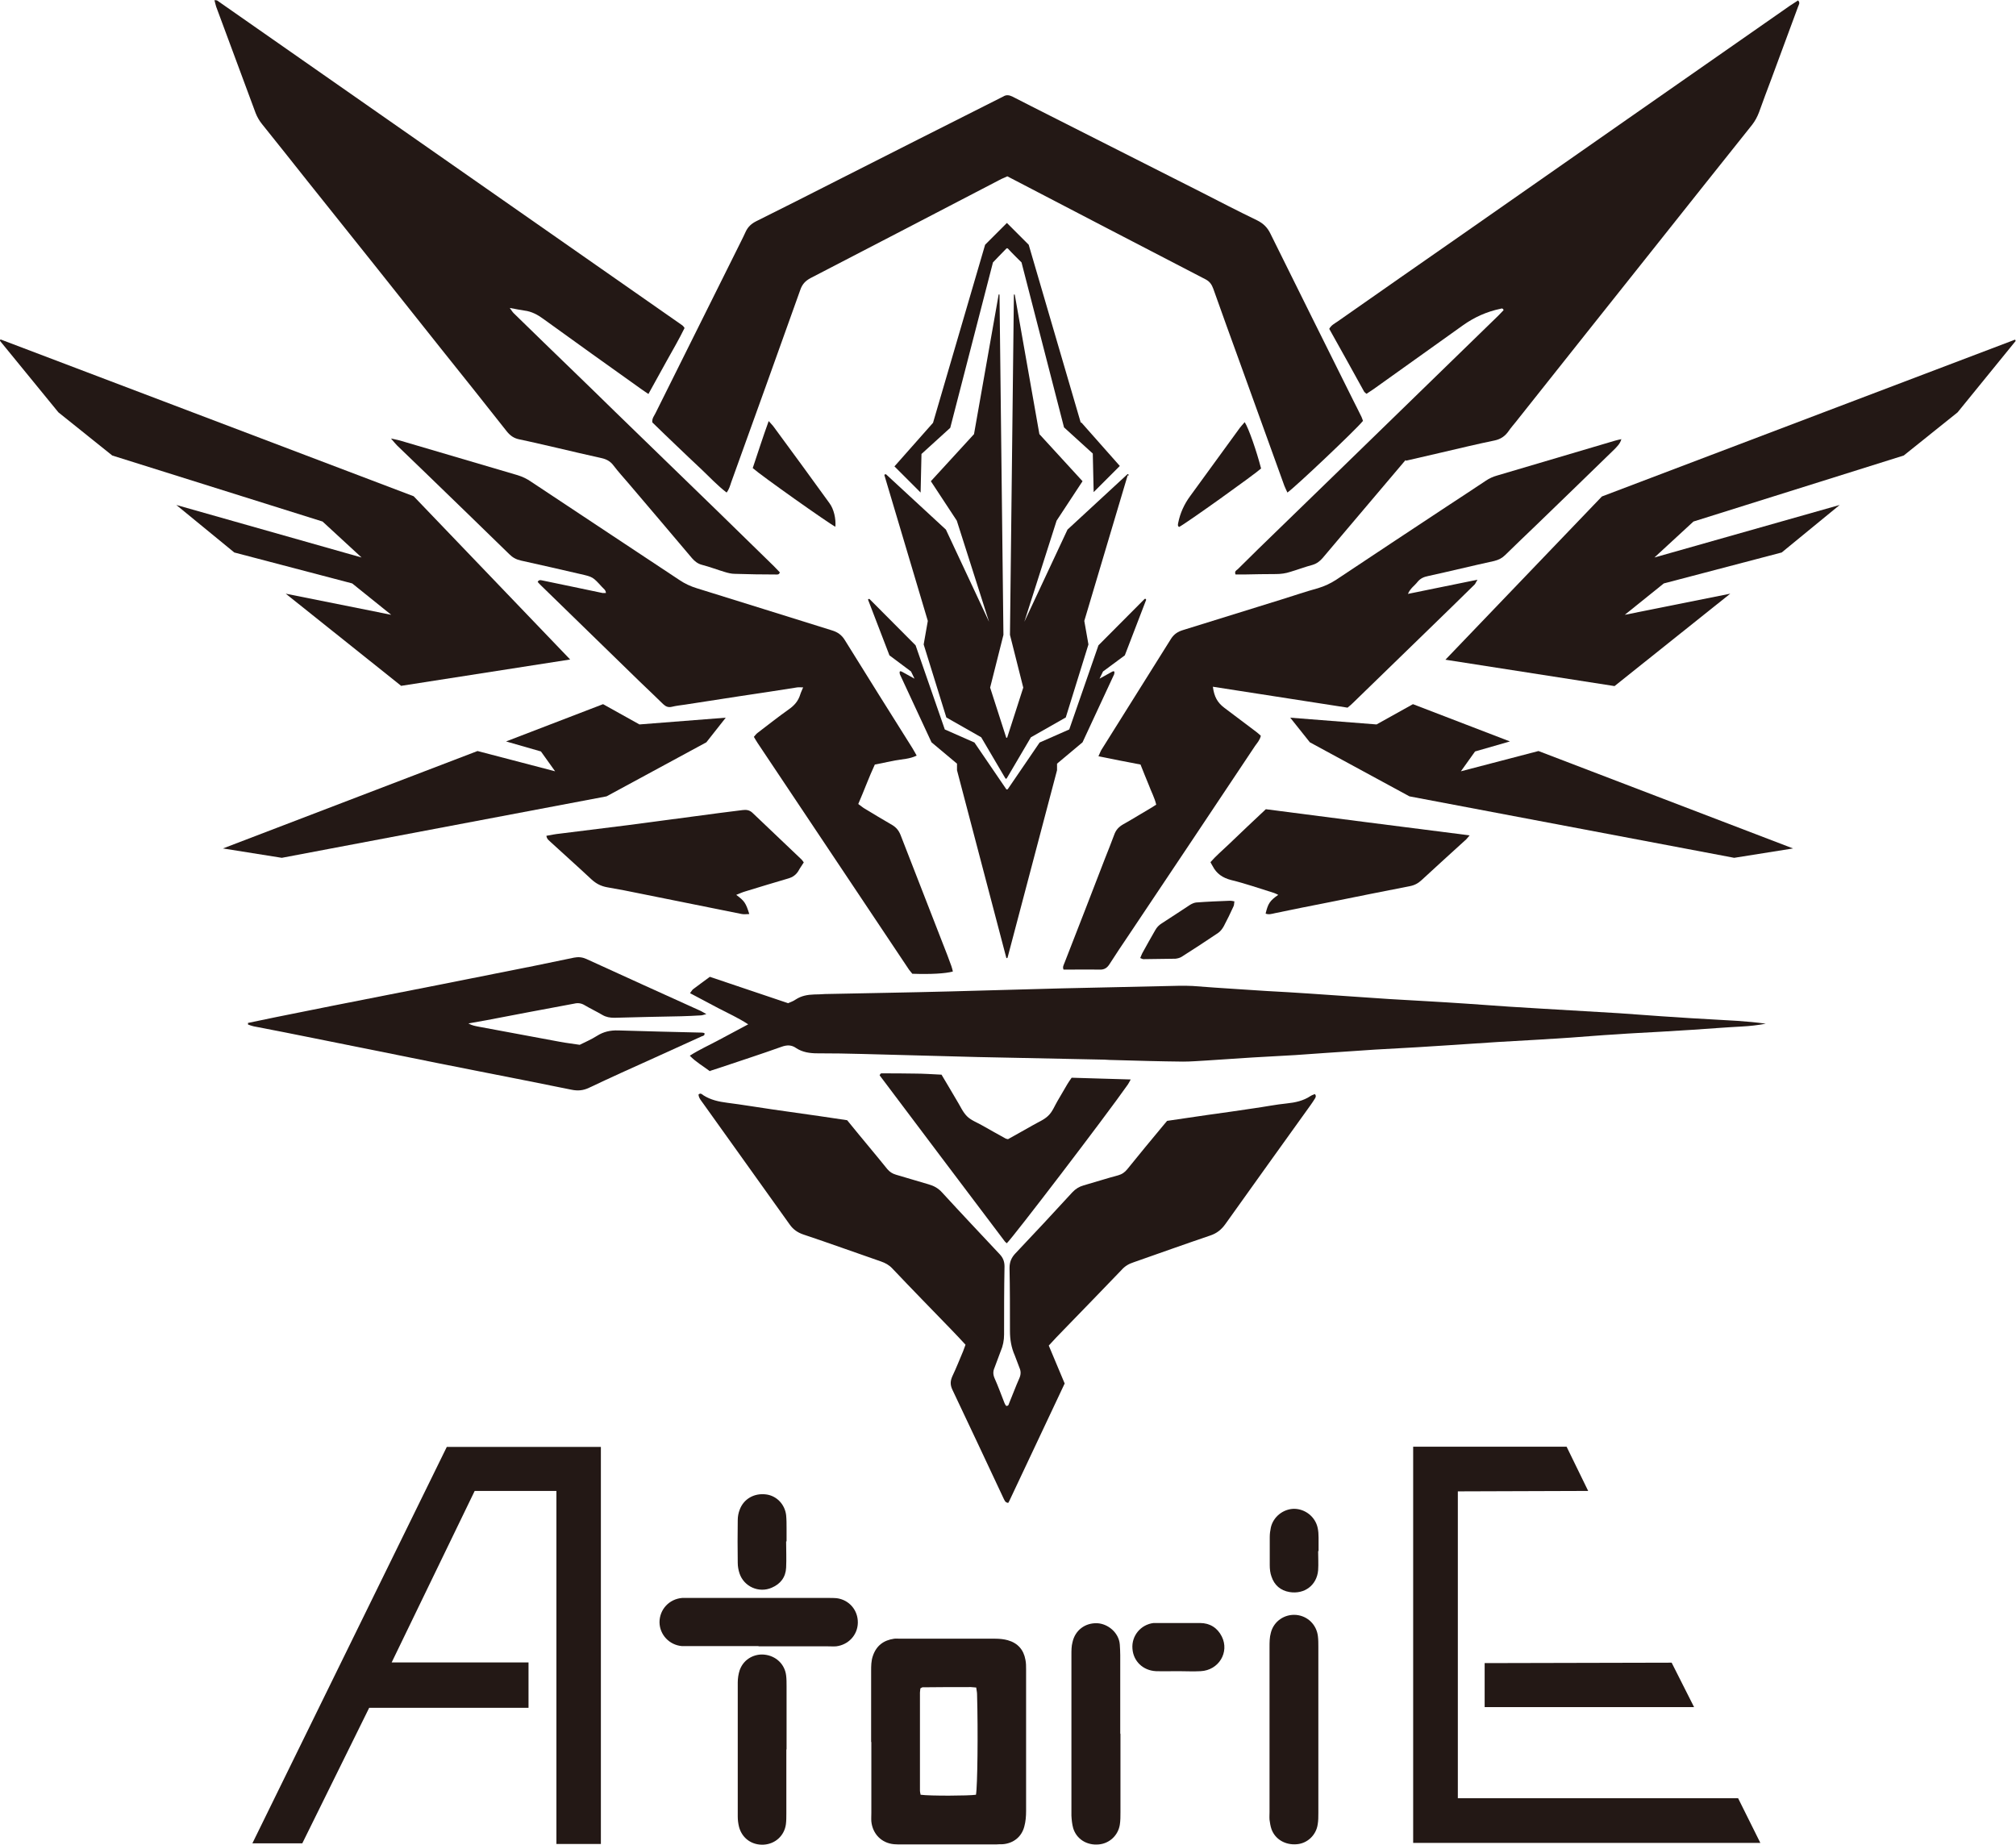
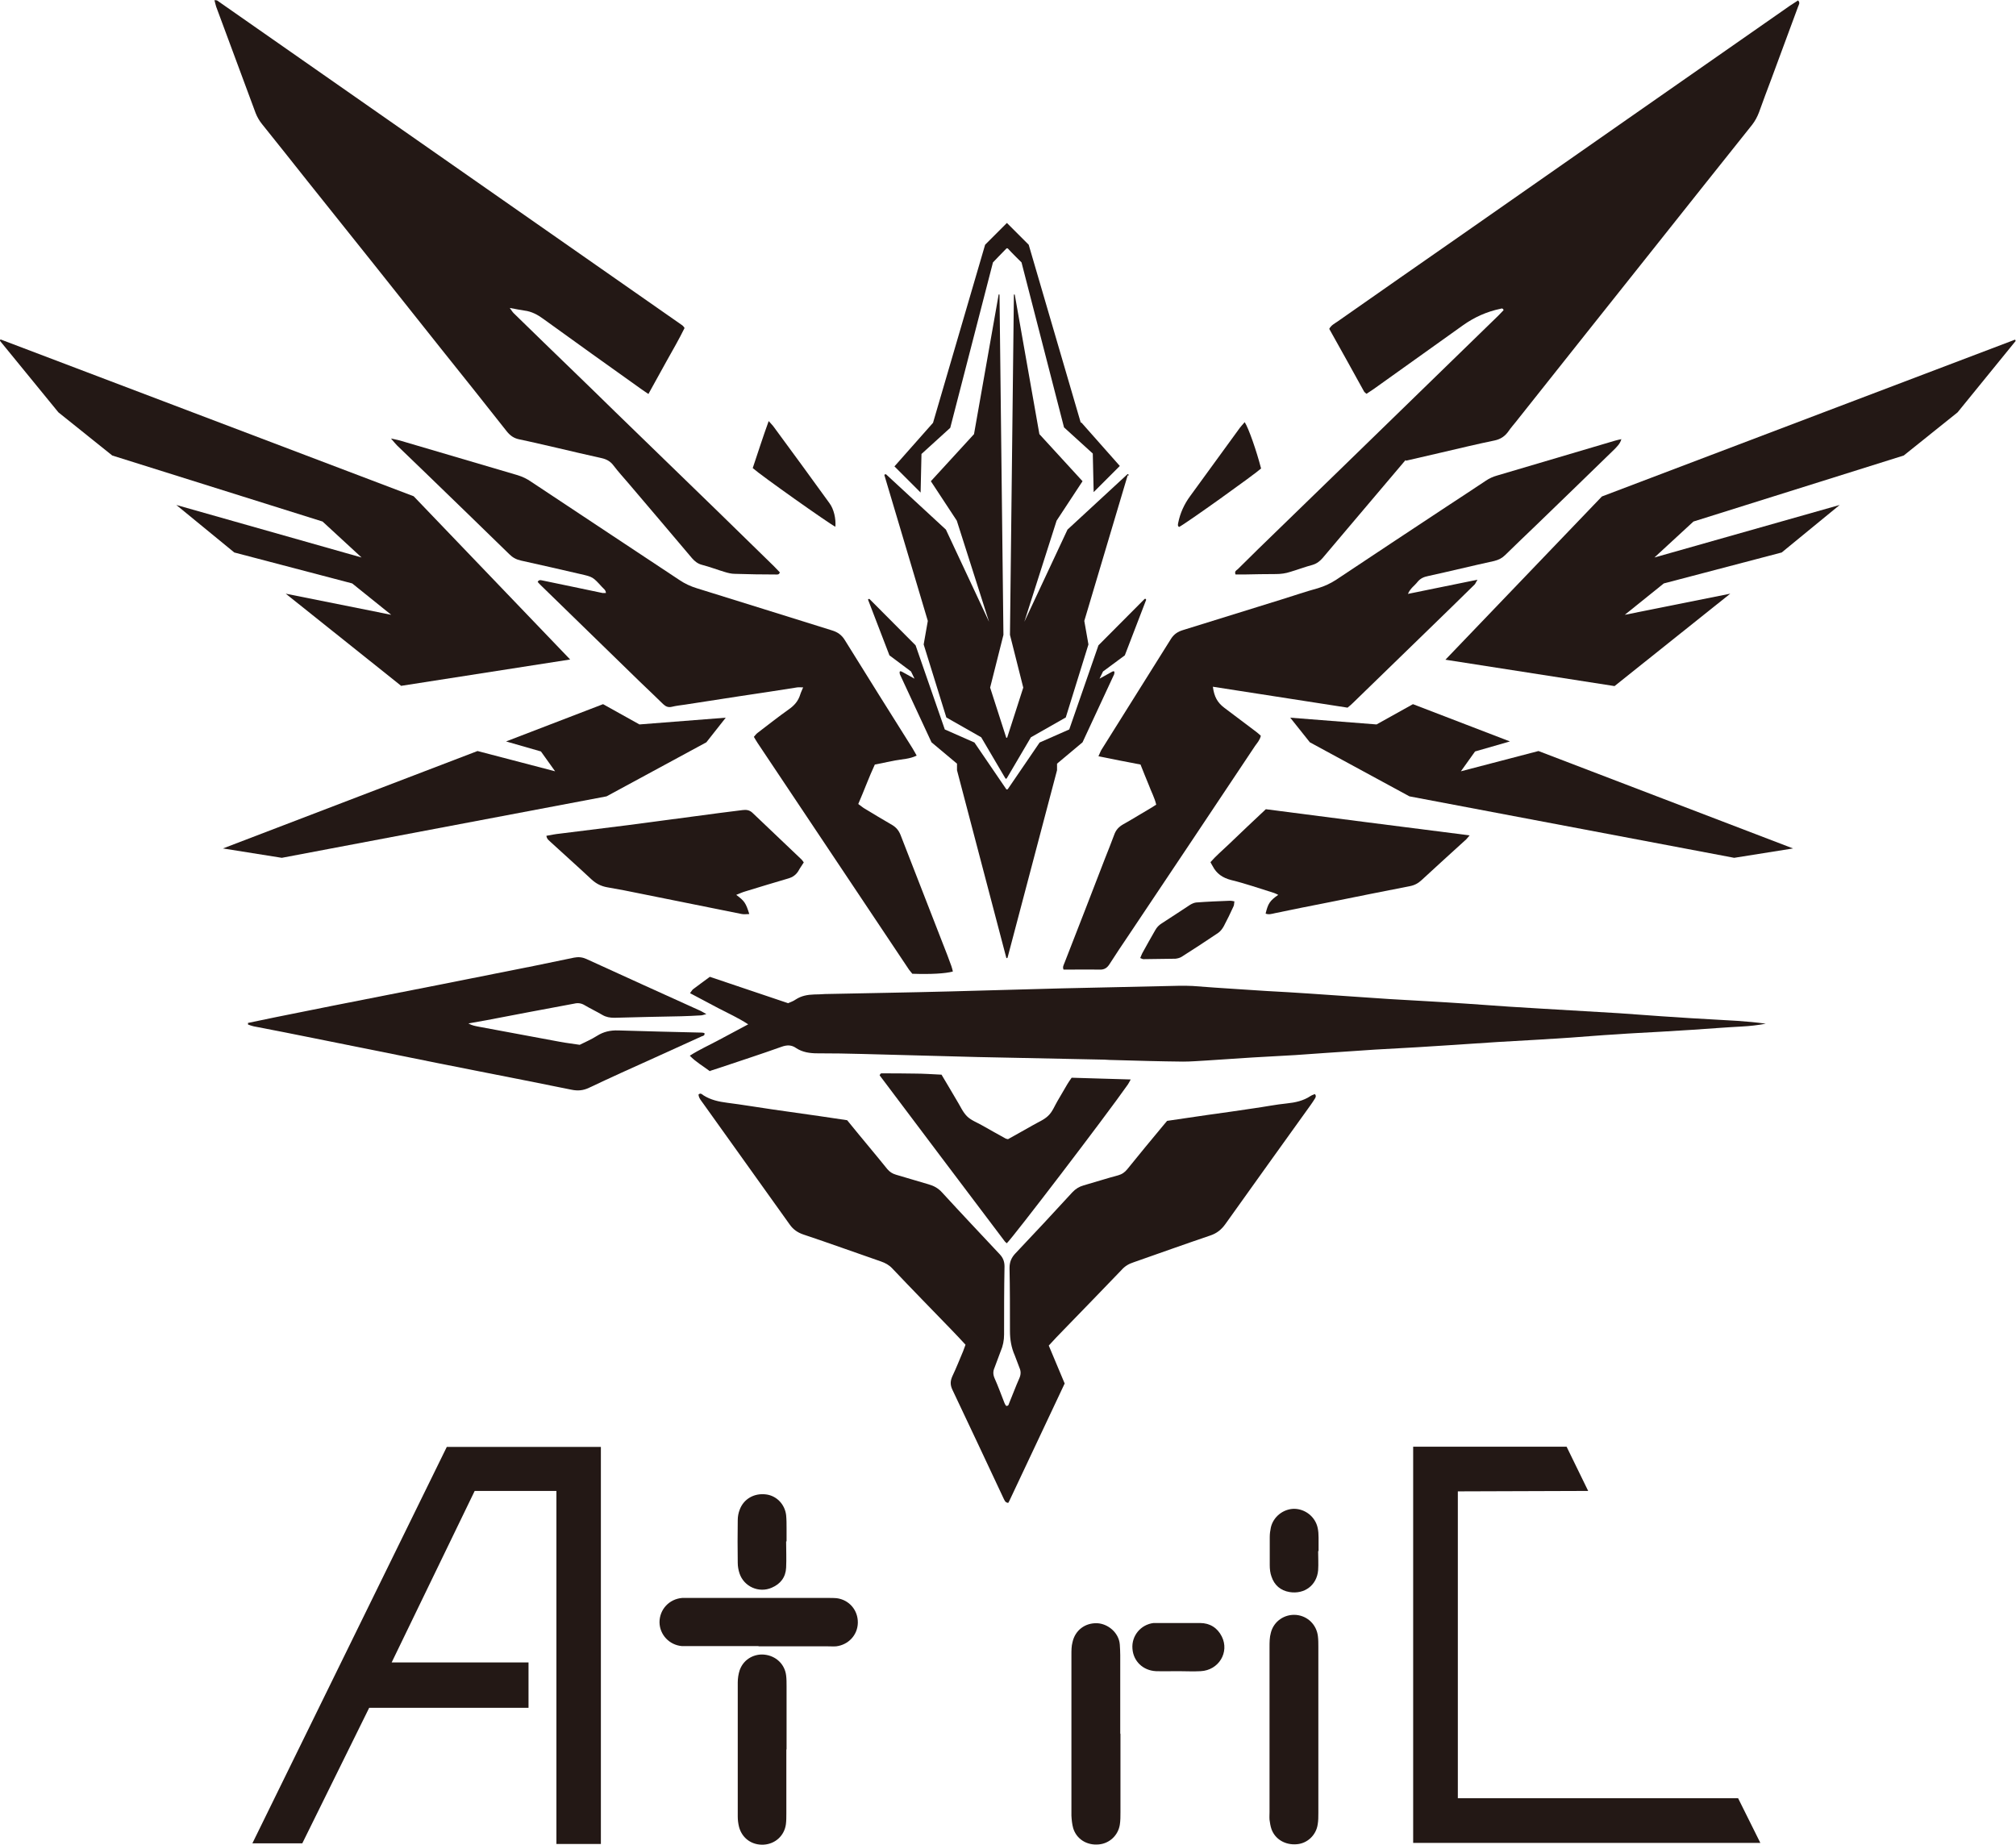
<svg xmlns="http://www.w3.org/2000/svg" id="Layer_2" data-name="Layer 2" viewBox="0 0 92.5 84.64">
  <defs>
    <style>
      .cls-1 {
        fill: #231815;
      }

      .cls-2 {
        fill: #fff;
      }
    </style>
  </defs>
  <g id="_レイヤー_1" data-name="レイヤー 1">
-     <rect class="cls-2" x="0" y="0" width="92.5" height="84.64" />
    <g>
      <g>
-         <path class="cls-1" d="M39.97,79.93c0-1.08,0-2.17,0-3.25,0-.24,0-.47.08-.7.16-.47.49-.72.98-.79.09-.01.18,0,.27,0,1.46,0,2.91,0,4.37,0,.19,0,.39.02.57.07.46.13.73.44.81.9.03.14.03.3.03.44,0,2.17,0,4.34,0,6.5,0,.24-.02.48-.08.7-.12.48-.5.78-.99.82-.1,0-.21,0-.31.01-1.44,0-2.88,0-4.32,0-.12,0-.24,0-.36-.01-.57-.05-.98-.47-1.04-1.04-.01-.13,0-.27,0-.4,0-1.08,0-2.17,0-3.25ZM44.79,77.43c-.09,0-.16-.02-.24-.02-.74,0-1.48,0-2.22.01-.03,0-.05.03-.1.05,0,.05-.02.12-.02.19,0,1.5,0,3,0,4.49,0,.07.02.14.03.2.44.06,2.22.05,2.54,0,.07-.36.1-2.89.05-4.62,0-.1-.03-.2-.04-.31Z" />
        <path class="cls-1" d="M60.49,79.36c0,1.27,0,2.55,0,3.82,0,.18,0,.36-.03.53-.07.49-.47.87-.95.91-.53.05-1-.22-1.17-.69-.05-.14-.07-.29-.09-.43-.01-.12,0-.24,0-.36,0-2.52,0-5.04,0-7.56,0-.22,0-.45.06-.66.13-.53.63-.87,1.17-.82.52.05.93.45.99.98.02.16.02.33.02.49,0,1.26,0,2.52,0,3.78Z" />
        <path class="cls-1" d="M51.41,79.54c0,1.2,0,2.4,0,3.61,0,.19,0,.39-.03.58-.08.49-.48.86-.97.9-.55.05-1.02-.25-1.17-.75-.05-.18-.07-.38-.08-.57,0-.52,0-1.04,0-1.56,0-1.94,0-3.89,0-5.83,0-.19,0-.39.05-.57.12-.55.58-.89,1.13-.87.49.02,1,.43,1.04.98.01.16.02.33.02.49,0,1.2,0,2.4,0,3.61Z" />
        <path class="cls-1" d="M34.8,75.53c-1.04,0-2.08,0-3.11,0-.13,0-.27,0-.4,0-.58-.05-1.02-.52-1.03-1.09,0-.59.44-1.07,1.04-1.12.1,0,.21,0,.31,0,2.14,0,4.27,0,6.41,0,.12,0,.24,0,.36.01.58.07.99.55.98,1.13-.01.56-.43,1.01-.99,1.08-.13.01-.27,0-.4,0-1.05,0-2.11,0-3.16,0Z" />
        <path class="cls-1" d="M36.08,80.27c0,.98,0,1.96,0,2.94,0,.16,0,.33-.02.49-.07.53-.49.91-1.02.94-.54.03-.99-.29-1.13-.81-.04-.16-.06-.32-.06-.48,0-2.05,0-4.1,0-6.15,0-.19.03-.39.09-.57.2-.55.72-.75,1.12-.71.54.05.95.44,1.01.96.02.16.02.33.02.49,0,.96,0,1.93,0,2.89h.01Z" />
        <path class="cls-1" d="M36.07,70.73c0,.4.02.8,0,1.2-.02.44-.26.75-.66.92-.59.26-1.28-.05-1.48-.66-.05-.15-.08-.32-.08-.48-.01-.65-.01-1.31,0-1.96,0-.16.03-.33.09-.48.18-.49.66-.77,1.21-.7.48.06.86.45.92.95.02.21.02.41.02.62,0,.19,0,.39,0,.58,0,0,0,0,0,0Z" />
        <path class="cls-1" d="M54.06,76.68c-.34,0-.68.01-1.02,0-.6-.03-1.04-.46-1.08-1.03-.05-.59.38-1.11.97-1.18.04,0,.09,0,.13,0,.67,0,1.33,0,2,0,.45,0,.8.22,1,.62.36.72-.14,1.55-.97,1.59-.34.02-.68,0-1.02,0Z" />
        <path class="cls-1" d="M60.48,71.16c0,.3.02.59,0,.89-.06.69-.63,1.11-1.31,1-.42-.07-.7-.32-.83-.71-.06-.16-.08-.35-.08-.52,0-.43,0-.86,0-1.29,0-.15.02-.3.05-.44.11-.49.56-.85,1.06-.86.51,0,.98.36,1.09.88.03.14.04.29.04.44,0,.21,0,.42,0,.62-.01,0-.02,0-.03,0Z" />
        <polygon class="cls-1" points="11.58 84.58 13.87 84.58 16.94 78.36 24.25 78.36 24.25 76.28 17.97 76.28 21.78 68.41 25.53 68.41 25.53 84.61 27.57 84.61 27.57 66.39 20.5 66.39 11.58 84.58" />
        <polygon class="cls-1" points="80.77 84.56 64.84 84.56 64.84 66.38 71.88 66.38 72.87 68.41 66.89 68.43 66.89 82.51 79.75 82.51 80.77 84.56" />
-         <polygon class="cls-1" points="68.12 76.31 68.12 78.33 77.73 78.33 76.7 76.29 68.12 76.31" />
      </g>
      <g>
-         <path class="cls-1" d="M62.52,19.33c-.26.34-3.11,3.04-3.45,3.27-.05-.11-.1-.21-.14-.31-.68-1.88-1.36-3.77-2.04-5.65-.41-1.13-.82-2.26-1.22-3.39-.07-.19-.16-.33-.35-.43-3.03-1.57-6.05-3.14-9.1-4.73-.08.04-.18.08-.27.12-2.92,1.52-5.84,3.04-8.76,4.55-.24.13-.38.28-.47.54-1.05,2.95-2.11,5.89-3.17,8.83-.05.15-.09.31-.21.47-.42-.32-.77-.7-1.14-1.05-.39-.37-.78-.73-1.16-1.1-.38-.36-.75-.72-1.11-1.07-.02-.19.09-.3.15-.43,1.23-2.47,2.46-4.94,3.69-7.41.15-.31.31-.61.45-.92.1-.21.25-.35.46-.46,1.25-.62,2.49-1.25,3.73-1.88,2.49-1.26,4.97-2.52,7.46-3.77.05-.03.11-.05.16-.08.14-.09.27-.07.42,0,.58.3,1.16.59,1.75.89,2.3,1.16,4.6,2.33,6.9,3.49.86.44,1.71.88,2.58,1.3.28.14.47.32.61.61,1.26,2.55,2.53,5.1,3.8,7.65.13.25.25.5.38.76.03.06.05.14.07.19Z" />
        <path class="cls-1" d="M64.49,21.11c-.91,1.07-1.81,2.14-2.71,3.2-.36.43-.73.86-1.09,1.29-.13.15-.27.26-.47.32-.34.09-.68.22-1.02.32-.21.07-.43.1-.66.1-.49,0-.98.01-1.47.02-.13,0-.26,0-.38,0-.06-.15.04-.19.1-.24.63-.63,1.27-1.25,1.91-1.87.92-.89,1.83-1.78,2.75-2.67,1.83-1.78,3.66-3.56,5.49-5.34.61-.59,1.21-1.18,1.82-1.77.08-.08.16-.17.23-.24-.04-.11-.11-.07-.15-.06q-.92.19-1.72.76c-1.36.97-2.73,1.95-4.09,2.92-.11.08-.22.14-.33.22-.05-.04-.09-.07-.11-.1-.53-.96-1.06-1.92-1.6-2.88.09-.17.24-.24.37-.33,1.91-1.34,3.82-2.67,5.73-4,5.01-3.5,10.02-7,15.04-10.5.12-.08.24-.16.37-.24.11.11.03.2,0,.29-.41,1.1-.81,2.2-1.22,3.3-.19.51-.39,1.03-.57,1.54-.08.21-.18.4-.32.58-1.47,1.84-2.94,3.69-4.41,5.54-2.14,2.69-4.29,5.39-6.43,8.09-.11.14-.23.27-.33.42-.16.23-.36.37-.64.43-.83.17-1.65.37-2.47.56-.53.12-1.07.25-1.6.37Z" />
        <path class="cls-1" d="M29.77,18.09c-.16-.11-.27-.18-.38-.26-1.49-1.06-2.97-2.12-4.45-3.19-.27-.2-.55-.35-.88-.39-.2-.03-.4-.07-.67-.12.08.11.12.18.18.24.92.9,1.85,1.8,2.78,2.7.63.61,1.26,1.22,1.88,1.83,1.58,1.53,3.15,3.06,4.73,4.59.85.83,1.7,1.66,2.55,2.49.09.09.18.19.27.28-.03.12-.12.1-.19.1-.62,0-1.25-.01-1.87-.03-.16,0-.32-.04-.48-.09-.34-.1-.67-.23-1.02-.32-.2-.05-.34-.16-.47-.31-.97-1.15-1.94-2.29-2.91-3.43-.23-.27-.47-.53-.69-.82-.14-.19-.32-.29-.55-.34-.68-.15-1.36-.31-2.04-.47-.58-.13-1.15-.27-1.73-.39-.25-.05-.42-.17-.58-.37-.99-1.26-1.99-2.51-2.99-3.76-2.05-2.58-4.1-5.16-6.16-7.73-.69-.87-1.38-1.74-2.08-2.61-.12-.15-.22-.32-.29-.5-.6-1.63-1.21-3.25-1.81-4.88-.03-.09-.05-.19-.08-.3.06,0,.1,0,.12.01,7.12,4.97,14.23,9.94,21.35,14.91.03.02.06.06.1.12-.25.51-.54,1.01-.82,1.51-.27.49-.54.98-.84,1.52Z" />
        <path class="cls-1" d="M44.3,61.7c-.21-.23-.42-.45-.64-.68-.91-.94-1.82-1.87-2.72-2.82-.15-.16-.32-.25-.52-.32-1.19-.41-2.37-.84-3.57-1.24-.26-.09-.46-.23-.62-.46-1.32-1.85-2.64-3.69-3.96-5.54-.09-.13-.21-.25-.22-.42.1-.09.17,0,.23.04.33.21.7.29,1.09.34.71.09,1.41.21,2.11.31.7.1,1.41.2,2.11.3.43.06.85.13,1.28.19.34.42.68.83,1.02,1.24.27.33.55.66.82,1,.11.13.23.21.4.26.5.14.99.3,1.49.44.25.07.45.18.63.38.87.95,1.76,1.89,2.64,2.83.15.16.22.33.22.56-.02,1.04-.02,2.08-.02,3.12,0,.27-.05.53-.16.78-.1.25-.18.5-.28.75-.07.16-.07.3,0,.47.17.38.31.77.46,1.15.02.05.05.1.08.13.11,0,.11-.07.13-.12.16-.38.3-.77.47-1.15.07-.16.08-.31.01-.47-.08-.19-.14-.39-.22-.58-.16-.36-.22-.73-.22-1.12,0-.96,0-1.93-.02-2.89,0-.28.09-.48.27-.67.88-.93,1.75-1.86,2.61-2.8.15-.16.31-.26.52-.32.53-.15,1.05-.32,1.58-.46.18-.05.31-.14.43-.29.53-.66,1.07-1.31,1.61-1.96.07-.08.13-.16.21-.25.61-.09,1.22-.18,1.84-.27.72-.1,1.44-.2,2.16-.31.5-.07.99-.17,1.49-.22.39-.04.76-.12,1.09-.34.06-.04.13-.06.2-.09.07.08.04.15,0,.21-.06.1-.13.2-.2.3-1.31,1.82-2.61,3.64-3.91,5.46-.18.25-.39.42-.69.52-1.18.4-2.35.82-3.52,1.23-.22.07-.4.18-.55.35-.87.91-1.75,1.81-2.63,2.72-.24.24-.47.49-.71.75.25.59.49,1.16.73,1.74-.85,1.8-1.7,3.6-2.54,5.39-.02.04-.04.07-.05.09-.15-.02-.17-.13-.21-.2-.78-1.66-1.56-3.33-2.35-4.99-.11-.23-.1-.41,0-.63.18-.38.33-.76.49-1.14.03-.08.06-.16.1-.27Z" />
        <path class="cls-1" d="M43.71,44.58c-.34.09-.99.13-1.85.1-.06-.08-.14-.16-.2-.26-2.3-3.44-4.6-6.89-6.9-10.33-.06-.09-.11-.18-.17-.28.06-.07.11-.14.18-.19.47-.36.94-.73,1.42-1.07.26-.18.44-.39.53-.69.03-.1.08-.19.13-.32-.11,0-.19-.01-.27,0-.89.14-1.79.28-2.68.41-.82.13-1.64.25-2.46.38-.2.03-.41.05-.61.1-.17.04-.28-.01-.4-.12-.35-.34-.7-.68-1.06-1.02-1.52-1.48-3.04-2.96-4.56-4.44-.05-.05-.1-.1-.14-.15.06-.11.14-.08.2-.07.93.19,1.86.39,2.78.58.04,0,.09,0,.15,0,0-.14-.11-.2-.18-.28-.42-.46-.42-.46-.99-.59-.91-.21-1.82-.42-2.73-.62-.22-.05-.38-.14-.53-.29-1.25-1.22-2.51-2.44-3.77-3.66-.46-.44-.92-.89-1.38-1.33-.08-.08-.15-.17-.28-.32.22.05.35.07.47.11,1.78.52,3.55,1.05,5.33,1.57.23.07.44.17.64.31,1.24.82,2.47,1.64,3.71,2.46,1.03.68,2.05,1.36,3.08,2.04.25.17.51.29.8.38,2.07.64,4.13,1.29,6.19,1.93.27.08.46.21.61.46,1.02,1.65,2.06,3.3,3.09,4.94.07.11.13.23.2.35-.33.16-.66.16-.98.22-.3.06-.61.12-.94.19-.27.58-.49,1.19-.76,1.81.1.07.19.15.29.21.42.25.84.51,1.26.75.19.11.31.26.39.46.65,1.67,1.3,3.34,1.95,5.01.13.33.26.66.38,1,.03.08.05.17.07.25Z" />
        <path class="cls-1" d="M74.39,20.16c-.06.21-.19.32-.31.45-1.2,1.17-2.41,2.34-3.61,3.5-.47.45-.94.9-1.41,1.36-.14.14-.3.22-.5.27-1.01.22-2.02.47-3.03.69-.2.04-.36.11-.49.27-.13.17-.33.29-.44.55,1.07-.22,2.1-.43,3.19-.65-.07.11-.09.18-.13.22-.7.69-1.4,1.37-2.1,2.05-1.16,1.13-2.32,2.25-3.48,3.38-.07.07-.15.14-.25.22-2.06-.32-4.12-.64-6.18-.96.06.46.21.73.53.97.49.37.97.73,1.46,1.1.07.05.13.11.21.18-.04.19-.16.32-.26.46-1.93,2.9-3.87,5.8-5.81,8.7-.29.43-.58.86-.86,1.3-.11.18-.24.28-.47.27-.55-.01-1.1,0-1.65,0-.06-.12.01-.22.05-.33.62-1.59,1.24-3.18,1.85-4.77.14-.36.29-.72.42-1.08.08-.23.21-.37.42-.49.45-.25.89-.53,1.34-.79.05-.03.1-.07.17-.11-.07-.31-.23-.6-.34-.9-.12-.3-.25-.6-.38-.94-.62-.12-1.26-.24-1.93-.38.06-.12.09-.22.14-.3,1.06-1.7,2.13-3.39,3.19-5.09.14-.22.32-.33.55-.4,1.51-.47,3.03-.94,4.54-1.41.55-.17,1.1-.36,1.65-.51.3-.09.58-.22.84-.39,1.68-1.12,3.36-2.23,5.04-3.34.61-.4,1.22-.8,1.82-1.2.16-.11.34-.19.52-.24,1.8-.53,3.61-1.07,5.41-1.6.1-.03.2-.05.3-.07Z" />
        <path class="cls-1" d="M32.57,49.15c-.32-.24-.64-.42-.92-.71.45-.29.91-.49,1.35-.73.43-.23.86-.46,1.33-.71-.46-.3-.91-.5-1.35-.73-.43-.23-.86-.46-1.32-.7.06-.07.09-.14.14-.18.25-.19.5-.37.77-.57,1.19.4,2.38.8,3.59,1.21.11-.05.24-.09.35-.17.26-.17.54-.22.85-.23.16,0,.33-.01.49-.02,1.91-.04,3.83-.07,5.74-.12,1.71-.04,3.41-.1,5.12-.14,1.81-.04,3.62-.08,5.43-.12.19,0,.39,0,.58.01.67.05,1.33.1,2,.14.46.03.92.06,1.38.09.67.04,1.33.07,2,.12.73.05,1.45.1,2.18.15.49.03.98.07,1.47.1,1.17.07,2.34.13,3.51.21.67.04,1.33.1,2,.14.49.03.98.06,1.47.09,1.19.07,2.37.14,3.56.21.65.04,1.3.1,1.95.14.46.03.92.06,1.38.09.7.04,1.39.08,2.09.12.44.03.87.07,1.31.13-.36.07-.73.11-1.1.13-.76.04-1.51.1-2.26.15-.49.03-.98.06-1.47.09-.68.04-1.36.07-2.04.12-.7.04-1.39.1-2.09.15-.47.03-.95.06-1.42.09-.64.04-1.27.07-1.91.11-.76.05-1.51.1-2.27.15-.47.03-.95.06-1.42.09-.65.04-1.3.07-1.96.11-.74.05-1.48.1-2.22.15-.47.03-.95.07-1.42.1-.65.04-1.3.07-1.96.11-.71.04-1.42.1-2.13.14-.36.02-.71.05-1.07.05-1.04-.01-2.08-.04-3.12-.07-.16,0-.33-.01-.49-.02-1.94-.04-3.89-.08-5.83-.12-1.75-.04-3.5-.1-5.25-.14-.7-.02-1.4-.03-2.09-.03-.35,0-.68-.05-.97-.24-.21-.15-.42-.15-.67-.06-.95.34-1.91.65-2.86.97-.13.04-.25.08-.4.13Z" />
        <path class="cls-1" d="M11.36,46.94c.43-.09.87-.18,1.3-.27,1.74-.35,3.48-.7,5.23-1.04,1.58-.31,3.17-.62,4.75-.94,1.23-.24,2.47-.49,3.7-.75.2-.04.38-.02.56.06,1.75.8,3.51,1.6,5.26,2.39.06.03.12.07.25.14-.13.03-.19.06-.26.06-.3.02-.59.03-.89.04-1.02.02-2.05.04-3.07.07-.2,0-.38-.03-.55-.13-.27-.16-.55-.29-.82-.45-.15-.09-.3-.11-.47-.07-1.34.25-2.68.5-4.02.76-.26.05-.52.09-.84.15.18.1.33.12.48.15,1.24.23,2.48.46,3.71.69.31.06.61.09.92.14.26-.13.54-.25.79-.41.3-.19.61-.26.97-.25,1.28.04,2.55.07,3.83.1.04,0,.09.01.13.02.03.11-.05.13-.12.15-.73.33-1.46.66-2.18.99-1,.45-2,.9-2.99,1.37-.27.13-.52.15-.81.09-1.42-.29-2.85-.57-4.27-.85-1.23-.24-2.47-.49-3.7-.74-1.28-.26-2.55-.51-3.83-.77-.93-.19-1.86-.37-2.79-.55-.08-.02-.17-.05-.25-.08,0-.02,0-.05,0-.07Z" />
        <path class="cls-1" d="M46.2,57.05s-.09-.07-.12-.12c-1.91-2.53-3.82-5.06-5.72-7.59.02-.04.03-.06.04-.07,0,0,.02-.02.04-.02.5,0,1.01,0,1.51.01.41,0,.83.03,1.25.05.24.41.48.8.71,1.2.15.24.26.51.46.71.18.18.45.28.68.41.36.2.72.41,1.09.61.02.01.06.02.11.03.37-.21.76-.42,1.14-.64.24-.14.52-.25.71-.44.19-.18.29-.45.42-.67.15-.25.3-.51.45-.77.06-.1.13-.2.2-.3.89.03,1.77.05,2.71.08-.06.11-.09.17-.13.23-1.06,1.51-5.28,7.03-5.56,7.29Z" />
        <path class="cls-1" d="M36.88,39.57c-.08.13-.17.25-.24.38-.11.19-.27.3-.48.36-.65.19-1.31.39-1.96.59-.14.04-.27.1-.42.16.38.28.44.37.6.88-.12,0-.23.02-.34,0-1.54-.31-3.08-.62-4.62-.93-.52-.11-1.05-.21-1.57-.3-.27-.05-.49-.16-.7-.35-.62-.58-1.25-1.14-1.87-1.71-.08-.08-.19-.14-.21-.3.22-.04.42-.08.62-.1,1.04-.13,2.09-.26,3.13-.39,1.03-.13,2.06-.28,3.09-.41.72-.1,1.44-.19,2.16-.28.16-.02.31-.01.45.12.75.72,1.51,1.43,2.26,2.15.04.04.07.09.11.15Z" />
        <path class="cls-1" d="M67.44,38.32c-.12.14-.17.21-.24.26-.66.6-1.32,1.2-1.97,1.8-.16.15-.33.24-.54.28-1.24.24-2.47.49-3.71.74-.83.16-1.66.33-2.48.5-.14.03-.28.08-.43.02.11-.46.19-.59.58-.86-.08-.04-.14-.07-.2-.09-.65-.2-1.3-.43-1.96-.59-.39-.1-.67-.29-.85-.64-.03-.05-.06-.1-.1-.18.25-.29.55-.54.82-.8.29-.28.58-.55.87-.83.28-.26.56-.53.85-.8,3.09.4,6.18.8,9.35,1.2Z" />
        <path class="cls-1" d="M52.32,43.95c.03-.08.06-.14.09-.21.19-.35.39-.7.59-1.05.07-.13.17-.24.3-.32.44-.28.87-.57,1.3-.85.08-.05.19-.1.28-.11.52-.04,1.04-.06,1.56-.08.06,0,.11.01.2.03-.02.08-.01.16-.04.22-.14.31-.29.62-.45.92-.06.11-.15.23-.25.3-.55.37-1.11.74-1.68,1.1-.08.05-.19.08-.29.09-.49.01-.98.01-1.47.02-.04,0-.08-.03-.14-.05Z" />
        <path class="cls-1" d="M57.87,21.49c-.32.29-3.44,2.52-3.77,2.69-.08-.05-.05-.13-.04-.19q.13-.66.55-1.23c.74-1.02,1.48-2.03,2.22-3.05.08-.12.18-.22.28-.34.18.27.55,1.34.75,2.12Z" />
        <path class="cls-1" d="M34.54,21.47c.24-.71.46-1.41.73-2.15.1.12.17.18.22.25.86,1.17,1.72,2.34,2.57,3.52.2.27.3.71.27,1.08-.3-.15-3.41-2.35-3.79-2.69Z" />
        <path class="cls-1" d="M52.52,27.48l-2.12,2.13-1.34,3.86-1.36.6-1.46,2.14s-.06.03-.07,0l-1.46-2.14-1.36-.6-1.34-3.86-2.12-2.13s-.07,0-.06.04l.98,2.55.99.74.16.33-.56-.31s-.08-.05-.11-.02c-.03.03,0,.13,0,.13l1.45,3.12,1.17.98v.3s2.26,8.6,2.26,8.6c0,.03.05.03.06,0l2.27-8.6v-.3s1.17-.98,1.17-.98l1.45-3.12s.03-.11,0-.13c-.03-.03-.11.02-.11.02l-.56.31.16-.33,1-.74.98-2.55s-.03-.07-.06-.04Z" />
        <polygon class="cls-1" points="10.23 38.93 12.93 39.36 27.83 36.54 32.41 34.06 33.3 32.93 29.34 33.24 27.67 32.31 23.22 34.02 24.82 34.48 25.47 35.39 21.91 34.46 10.23 38.93" />
        <path class="cls-1" d="M18.42,31.48l-5.31-4.24,4.84.97-1.79-1.44-5.41-1.42-2.66-2.18,8.5,2.41-1.79-1.65-9.65-3.03-2.47-1.98L0,15.64s0-.08.04-.06l18.94,7.19,7.18,7.49-7.76,1.21Z" />
        <polygon class="cls-1" points="82.27 38.93 79.57 39.36 64.67 36.54 60.1 34.06 59.2 32.93 63.16 33.24 64.83 32.31 69.28 34.02 67.68 34.48 67.03 35.39 70.59 34.46 82.27 38.93" />
        <path class="cls-1" d="M74.08,31.48l5.31-4.24-4.84.97,1.79-1.44,5.41-1.42,2.66-2.18-8.5,2.41,1.79-1.65,9.65-3.03,2.47-1.98,2.66-3.27s0-.08-.04-.06l-18.94,7.19-7.18,7.49,7.76,1.21Z" />
        <path class="cls-1" d="M51.8,21.81s-.04-.08-.07-.05l-2.75,2.54-1.98,4.23,1.48-4.64,1.19-1.81-1.98-2.16-1.13-6.4s-.04-.02-.04,0l-.18,15.61.61,2.42-.74,2.3h-.04l-.74-2.3.61-2.42-.18-15.61s-.03-.03-.04,0l-1.13,6.4-1.98,2.16,1.19,1.81,1.48,4.64-1.98-4.23-2.75-2.54s-.09,0-.07.05l1.99,6.68-.19,1.08,1.04,3.35,1.6.91,1.1,1.87.04.04.04-.04,1.1-1.87,1.6-.91,1.04-3.35-.19-1.08,1.99-6.68Z" />
        <path class="cls-1" d="M49.59,19.4l-2.39-8.17-.91-.91-.09-.09-.09.09-.91.91-2.39,8.17-1.77,2,1.2,1.2.04-1.77,1.32-1.2,1.96-7.59s.44-.46.6-.62c0,0,.03-.03.05-.03.02,0,.04.02.05.03.16.18.61.62.61.62l1.95,7.57,1.32,1.2.04,1.77,1.2-1.2-1.77-2Z" />
      </g>
    </g>
  </g>
</svg>